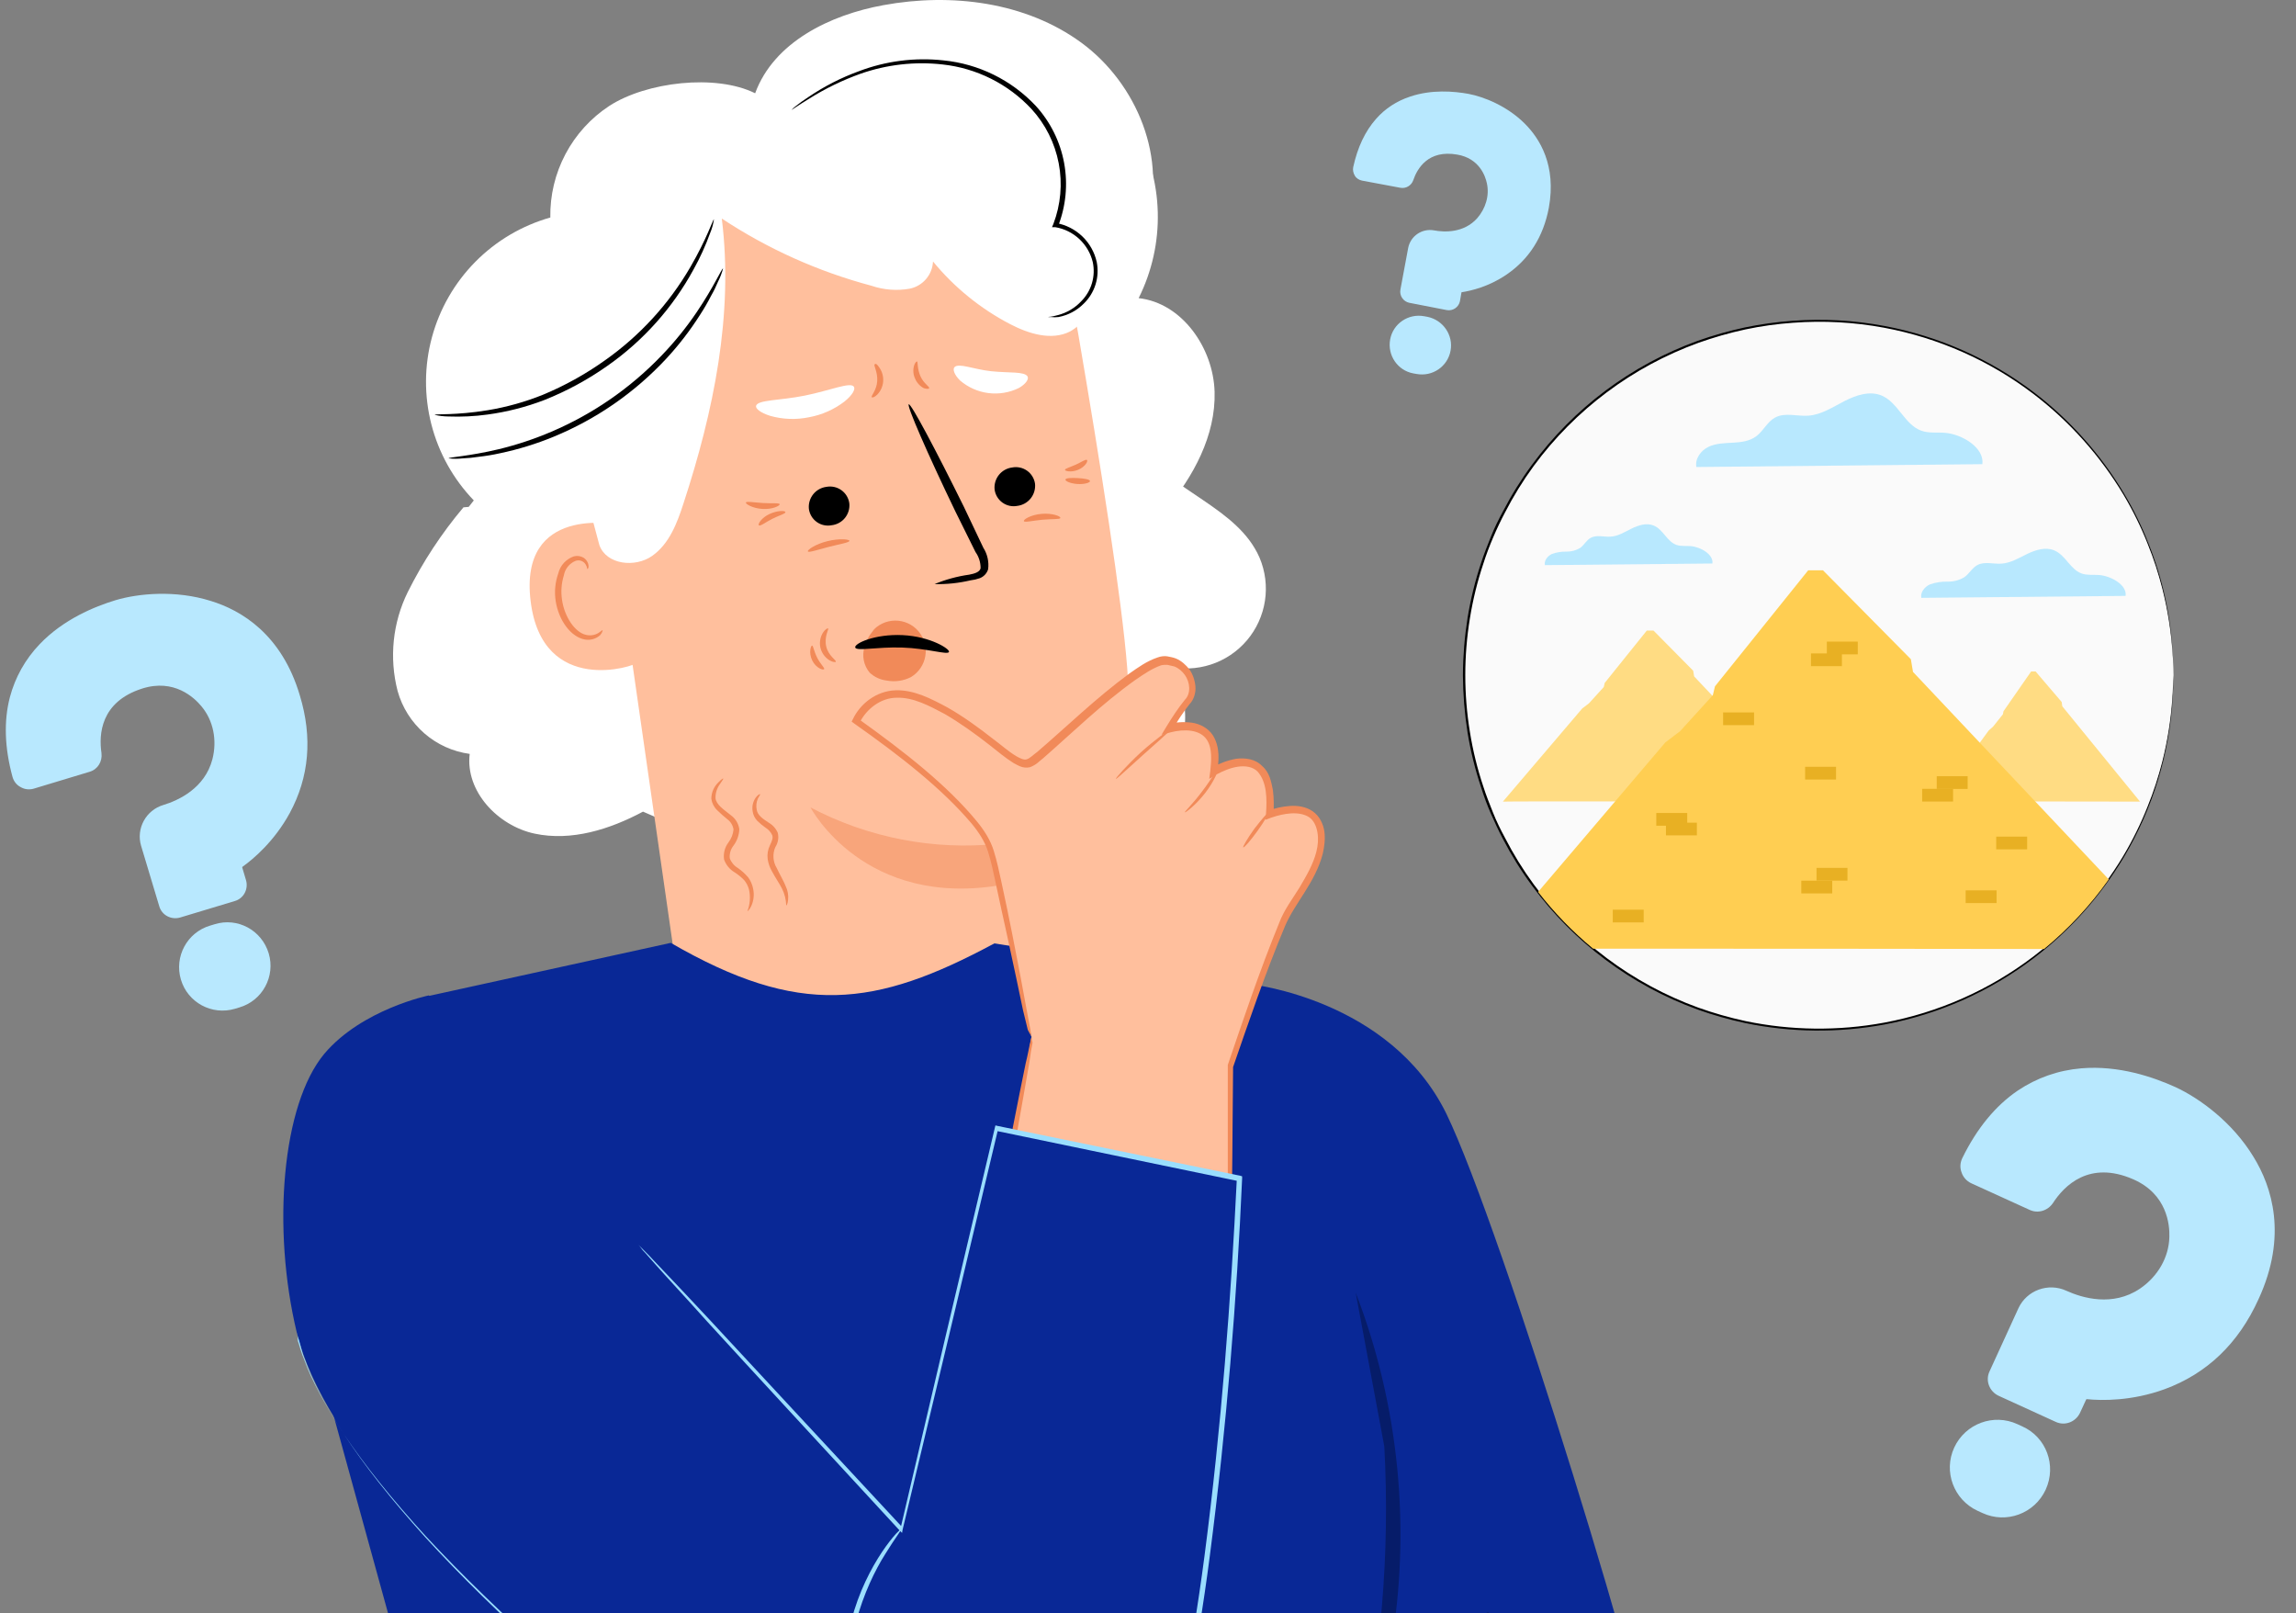
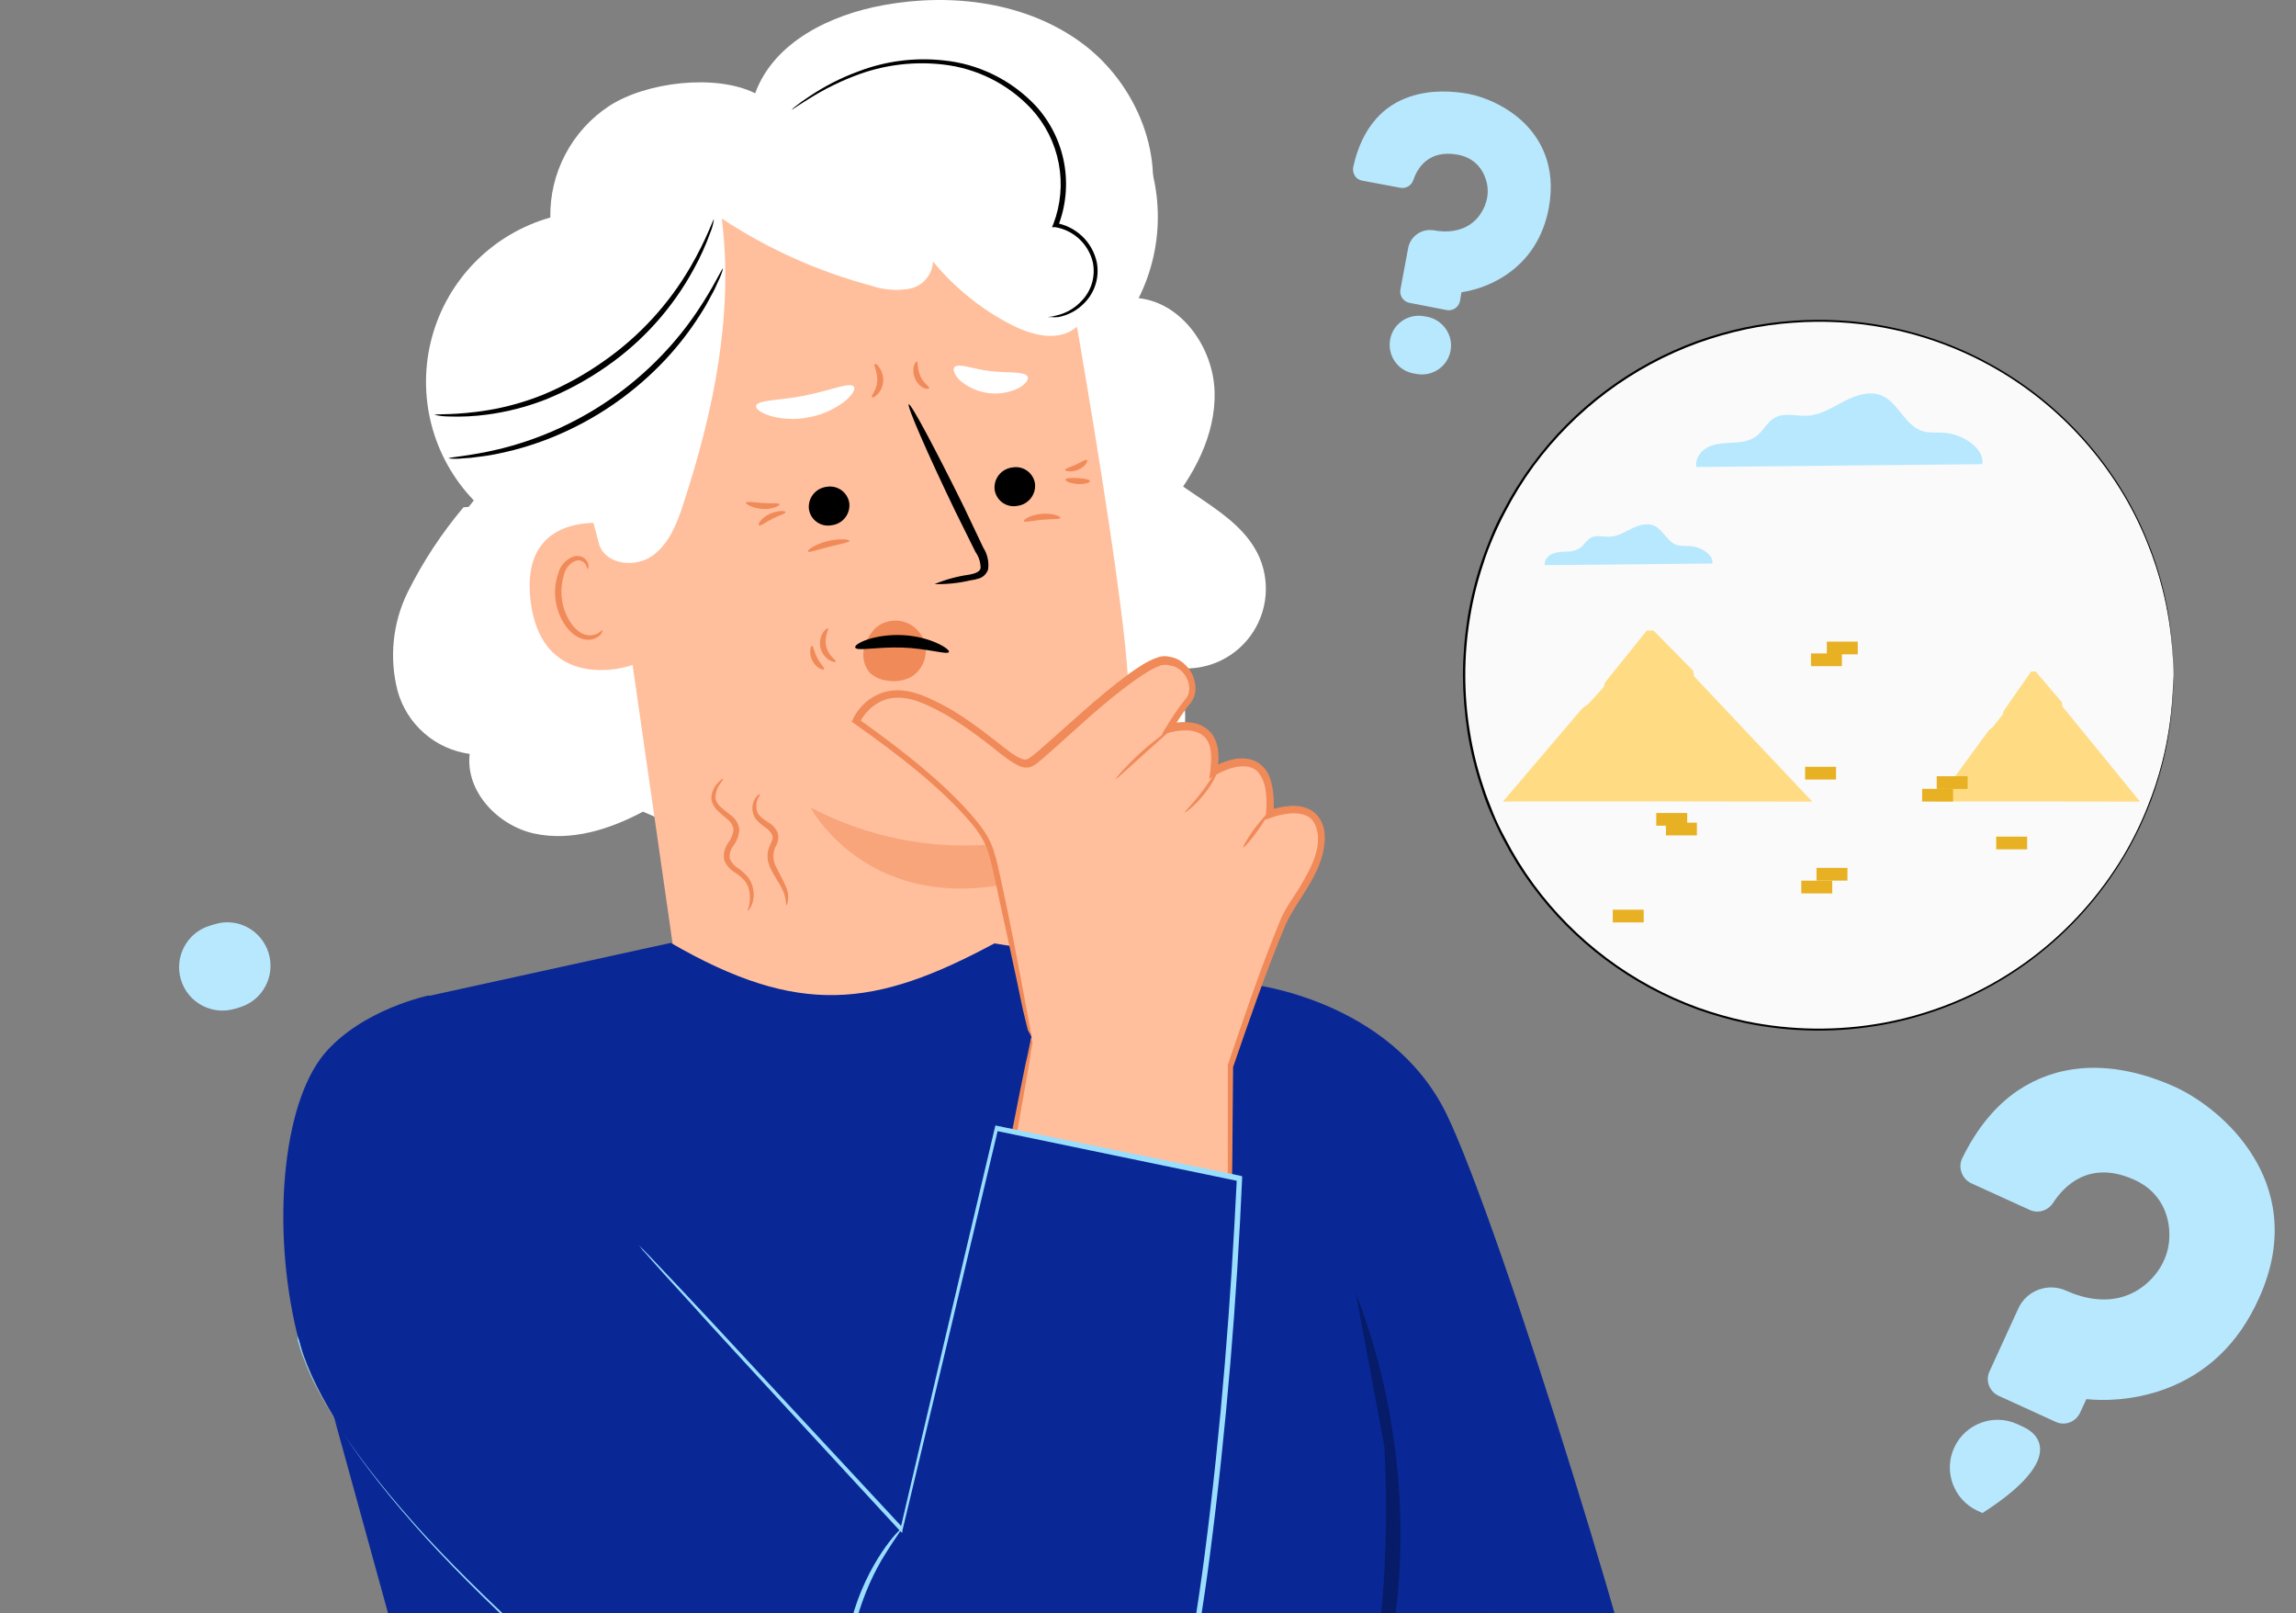
<svg xmlns="http://www.w3.org/2000/svg" width="390" height="274" viewBox="0 0 390 274" fill="none">
  <rect x="0" y="0" width="390" height="274" fill="#808080" stroke="none" />
  <g clip-path="url(#clip0_37_388)">
    <path d="M258.999 20.996C256.02 18.017 252.078 16.439 249.443 15.942C246.92 15.486 243.18 15.173 239.513 16.407C237.239 17.157 235.245 18.464 233.731 20.198C231.883 22.293 230.592 25.021 229.858 28.381C229.755 28.876 229.87 29.399 230.137 29.851C230.405 30.303 230.866 30.571 231.361 30.674L237.892 31.895C238.823 32.055 239.726 31.519 240.051 30.623C240.728 28.611 242.605 25.385 247.538 26.257C251.262 26.894 252.31 29.885 252.565 31.143C253.019 33.183 252.367 35.407 250.899 37.082C248.618 39.603 245.325 39.452 243.569 39.121C241.542 38.768 239.6 40.069 239.195 42.103L237.876 49.181C237.676 50.225 238.383 51.216 239.373 51.422L245.745 52.661C246.788 52.861 247.779 52.155 247.985 51.165L248.242 49.685C248.235 49.632 248.288 49.626 248.288 49.626C249.818 49.393 252.852 48.716 255.883 46.643C259.713 44.048 262.163 40.218 263.087 35.279C264.393 28.094 261.552 23.542 258.999 20.996Z" fill="#B8E8FE" />
    <path d="M242.443 53.8L241.895 53.703C239.207 53.212 236.621 54.965 236.131 57.652C235.641 60.34 237.393 62.926 240.08 63.416L240.628 63.513C243.316 64.004 245.902 62.252 246.393 59.564C246.889 56.929 245.137 54.343 242.443 53.8Z" fill="#B8E8FE" />
    <path d="M382.777 196.464C379.204 190.569 373.589 186.503 369.53 184.626C365.76 182.919 359.898 180.894 353.519 181.435C349.563 181.777 345.968 183.056 342.744 185.21C338.953 187.782 335.784 191.644 333.317 196.684C332.949 197.446 332.88 198.317 333.198 199.121C333.455 199.916 334.048 200.573 334.81 200.941L344.761 205.477C346.172 206.132 347.823 205.628 348.715 204.316C350.608 201.392 354.865 197.003 362.362 200.284C368.088 202.793 368.561 207.964 368.488 210.094C368.404 213.544 366.526 216.785 363.505 218.844C358.873 221.98 353.693 220.436 350.984 219.205C347.924 217.795 344.258 219.127 342.848 222.186L337.944 232.899C337.199 234.486 337.931 236.298 339.456 237.033L349.17 241.47C350.757 242.216 352.568 241.484 353.304 239.959L354.337 237.723C354.346 237.662 354.417 237.609 354.478 237.619C357.02 237.88 362.108 237.961 367.708 235.917C374.845 233.288 380.218 228.186 383.631 220.646C388.606 209.881 385.909 201.537 382.777 196.464Z" fill="#B8E8FE" />
-     <path d="M343.511 242.247L342.687 241.869C338.628 239.993 333.823 241.78 331.946 245.839C330.069 249.898 331.857 254.703 335.916 256.58L336.74 256.957C340.799 258.834 345.604 257.047 347.481 252.988C349.367 248.867 347.58 244.062 343.511 242.247Z" fill="#B8E8FE" />
+     <path d="M343.511 242.247L342.687 241.869C338.628 239.993 333.823 241.78 331.946 245.839C330.069 249.898 331.857 254.703 335.916 256.58L336.74 256.957C349.367 248.867 347.58 244.062 343.511 242.247Z" fill="#B8E8FE" />
    <g clip-path="url(#clip1_37_388)">
      <path d="M351.547 157.236C375.08 133.724 375.08 95.604 351.547 72.092C328.014 48.58 289.86 48.58 266.328 72.092C242.795 95.604 242.795 133.724 266.328 157.236C289.86 180.748 328.014 180.748 351.547 157.236Z" fill="#FAFAFA" />
      <path d="M369.191 114.667C369.191 114.667 369.191 114.333 369.149 113.688C369.107 113.042 369.149 112.084 369.024 110.827C368.78 107.167 368.203 103.537 367.3 99.981C366.649 97.411 365.825 94.887 364.833 92.427C363.675 89.495 362.28 86.662 360.664 83.956C356.697 77.348 351.508 71.554 345.375 66.882C337.928 61.22 329.257 57.377 320.058 55.662C314.951 54.708 309.741 54.424 304.56 54.815C301.853 55.004 299.161 55.38 296.506 55.94C293.781 56.529 291.098 57.294 288.472 58.231C277.287 62.292 267.556 69.571 260.507 79.151C258.682 81.647 257.056 84.282 255.643 87.032C254.906 88.421 254.253 89.809 253.627 91.274C253.002 92.74 252.446 94.198 251.966 95.711C250.953 98.738 250.188 101.843 249.68 104.995C248.633 111.393 248.633 117.919 249.68 124.318C250.185 127.472 250.95 130.58 251.966 133.608C252.446 135.122 253.044 136.587 253.62 138.045C254.197 139.503 254.899 140.92 255.643 142.294C257.053 145.046 258.68 147.681 260.507 150.175C267.543 159.761 277.265 167.049 288.444 171.116C291.07 172.053 293.753 172.818 296.478 173.408C304.239 175.024 312.241 175.116 320.037 173.678C329.235 171.967 337.905 168.13 345.354 162.472C351.485 157.798 356.673 152.004 360.643 145.398C362.257 142.69 363.652 139.858 364.812 136.927C365.804 134.467 366.63 131.943 367.286 129.373C368.186 125.812 368.761 122.178 369.003 118.513C369.114 117.263 369.086 116.298 369.128 115.653C369.17 115.007 369.17 114.681 369.17 114.681C369.17 114.681 369.17 115.007 369.17 115.653C369.17 116.298 369.17 117.263 369.079 118.52C368.508 128.044 365.67 137.294 360.803 145.502C356.843 152.145 351.654 157.975 345.514 162.68C338.041 168.38 329.338 172.253 320.099 173.991C312.266 175.445 304.223 175.36 296.422 173.741C293.681 173.154 290.981 172.386 288.34 171.443C277.092 167.358 267.308 160.034 260.222 150.397C258.368 147.886 256.716 145.233 255.281 142.461C254.538 141.072 253.891 139.628 253.252 138.191C252.613 136.754 252.064 135.247 251.584 133.726C250.562 130.679 249.79 127.553 249.277 124.38C248.774 121.164 248.512 117.915 248.492 114.66C248.51 111.404 248.775 108.155 249.284 104.939C249.797 101.767 250.566 98.641 251.584 95.593C252.071 94.073 252.668 92.608 253.252 91.136C253.836 89.664 254.538 88.247 255.288 86.865C256.719 84.099 258.367 81.45 260.216 78.943C267.301 69.309 277.082 61.986 288.326 57.898C290.966 56.961 293.663 56.195 296.402 55.606C299.074 55.05 301.781 54.674 304.505 54.481C309.712 54.096 314.947 54.39 320.078 55.356C329.321 57.087 338.029 60.956 345.507 66.653C351.649 71.354 356.838 77.181 360.796 83.824C362.416 86.543 363.811 89.39 364.965 92.337C367.319 98.233 368.703 104.469 369.066 110.806C369.17 112.063 369.135 113.028 369.156 113.674C369.177 114.319 369.191 114.667 369.191 114.667Z" fill="black" />
      <path d="M255.281 136.138C255.524 136.055 307.833 136.138 307.833 136.138L287.77 114.877L287.603 113.905L280.862 107.087H279.729L272.578 115.981L272.419 116.676L269.896 119.453L268.763 120.314L255.281 136.138Z" fill="#FFDC83" />
      <path d="M328.946 136.138C329.106 136.076 363.506 136.138 363.506 136.138L350.302 119.953L350.197 119.217L345.764 114.031H345.013L340.315 120.794L340.211 121.314L338.55 123.397L337.807 124.057L328.946 136.138Z" fill="#FFDC83" />
-       <path d="M358.197 149.349L324.943 114.112L324.582 111.952L309.654 96.857H307.139L291.308 116.556L290.946 118.062L285.387 124.173L282.878 126.082L261.258 151.481C264.008 155.029 267.143 158.261 270.605 161.118C291.092 161.118 324.95 161.118 347.216 161.167C351.385 157.731 355.077 153.757 358.197 149.349Z" fill="#FFCE52" />
      <path d="M334.227 131.824H328.974V133.984H334.227V131.824Z" fill="#E8B023" />
      <path d="M331.752 133.966H326.498V136.125H331.752V133.966Z" fill="#E8B023" />
-       <path d="M297.944 120.991H292.69V123.151H297.944V120.991Z" fill="#E8B023" />
      <path d="M311.871 130.227H306.617V132.387H311.871V130.227Z" fill="#E8B023" />
      <path d="M344.332 142.085H339.078V144.245H344.332V142.085Z" fill="#E8B023" />
-       <path d="M339.142 151.21H333.888V153.369H339.142V151.21Z" fill="#E8B023" />
      <path d="M313.81 147.391H308.556V149.551H313.81V147.391Z" fill="#E8B023" />
      <path d="M311.224 149.567H305.97V151.726H311.224V149.567Z" fill="#E8B023" />
      <path d="M279.2 154.494H273.947V156.653H279.2V154.494Z" fill="#E8B023" />
      <path d="M286.591 138.072H281.337V140.231H286.591V138.072Z" fill="#E8B023" />
      <path d="M288.233 139.714H282.979V141.873H288.233V139.714Z" fill="#E8B023" />
      <path d="M315.561 108.967H310.308V111.126H315.561V108.967Z" fill="#E8B023" />
      <path d="M312.866 110.974H307.612V113.134H312.866V110.974Z" fill="#E8B023" />
      <path d="M336.726 78.831C337.095 76.041 333.287 73.748 330.423 73.509C329.057 73.394 327.638 73.611 326.344 73.142C323.542 72.135 322.421 68.395 319.672 67.2C317.631 66.313 315.273 67.103 313.294 68.119C311.315 69.135 309.353 70.449 307.138 70.596C305.212 70.725 303.135 69.985 301.436 70.959C300.177 71.68 299.519 73.174 298.362 74.056C297.206 74.939 295.756 75.104 294.359 75.182C292.963 75.26 291.499 75.279 290.218 75.881C288.937 76.483 287.879 77.884 288.146 79.313L336.726 78.831Z" fill="#B8E8FE" />
-       <path d="M361.056 101.2C361.322 99.345 358.598 97.815 356.556 97.655C355.58 97.58 354.57 97.724 353.644 97.414C351.647 96.74 350.87 94.248 348.895 93.457C347.436 92.863 345.755 93.393 344.341 94.077C342.926 94.762 341.528 95.628 339.947 95.724C338.571 95.81 337.079 95.318 335.875 95.965C334.976 96.446 334.51 97.441 333.656 98.029C332.796 98.544 331.799 98.804 330.788 98.778C329.781 98.755 328.778 98.913 327.831 99.243C326.921 99.65 326.167 100.58 326.355 101.532L361.056 101.2Z" fill="#B8E8FE" />
      <path d="M290.869 95.701C291.087 94.155 288.852 92.88 287.177 92.747C286.375 92.684 285.547 92.805 284.786 92.546C283.147 91.985 282.51 89.908 280.889 89.249C279.692 88.754 278.312 89.195 277.151 89.765C275.99 90.336 274.843 91.08 273.545 91.138C272.416 91.209 271.192 90.799 270.204 91.338C269.466 91.74 269.084 92.573 268.405 93.059C267.7 93.487 266.881 93.704 266.051 93.683C265.226 93.664 264.405 93.795 263.629 94.07C262.878 94.409 262.263 95.184 262.414 95.978L290.869 95.701Z" fill="#B8E8FE" />
    </g>
    <g clip-path="url(#clip2_37_388)">
      <path d="M78.72 86.163C75.007 90.567 71.832 95.398 69.262 100.553C66.694 105.768 66.083 111.732 67.541 117.36C68.316 120.141 69.888 122.634 72.064 124.531C74.239 126.429 76.923 127.647 79.784 128.036C79.01 134.38 84.561 140.24 90.808 141.575C97.055 142.909 103.573 140.859 109.22 137.842C117.072 141.265 125.176 144.766 133.744 145.037C142.312 145.307 151.576 141.652 155.425 134.012C162.272 136.662 169.234 139.35 176.564 139.815C183.895 140.279 191.728 138.48 196.795 133.161C201.862 127.843 203.1 118.695 198.284 113.144C200.722 113.736 203.276 113.64 205.663 112.865C208.049 112.091 210.173 110.668 211.798 108.756C213.423 106.845 214.484 104.519 214.864 102.039C215.244 99.559 214.928 97.023 213.95 94.712C210.237 86.183 199.058 83.572 193.7 75.971" fill="white" />
      <path d="M193.41 50.634C195.676 46.108 196.792 41.094 196.66 36.034C196.529 30.975 195.154 26.025 192.656 21.623L177.416 110.9C180.522 111.193 183.652 110.731 186.541 109.552C189.429 108.373 191.99 106.513 194.004 104.13C196.018 101.748 197.426 98.913 198.107 95.869C198.788 92.825 198.723 89.66 197.917 86.647C202.713 80.96 206.523 73.959 206.311 66.532C206.098 59.105 200.799 51.447 193.41 50.634Z" fill="white" />
      <path d="M194.59 38.198C198.458 27.136 193.139 14.177 183.682 7.253C174.224 0.329 161.614 -1.237 150.087 0.871C140.997 2.515 131.442 7.157 128.271 15.841C121.579 12.514 109.8 13.906 103.495 17.987C100.361 20.044 97.798 22.861 96.047 26.175C94.295 29.489 93.411 33.193 93.477 36.941C88.653 38.306 84.266 40.896 80.742 44.461C77.218 48.026 74.678 52.442 73.369 57.281C72.06 62.119 72.027 67.214 73.273 72.069C74.519 76.924 77.002 81.374 80.48 84.984C72.337 94.654 75.954 113.221 84 122.969C92.045 132.716 102.973 134.573 115.428 136.507C132.487 139.389 150.822 137.59 165.598 128.616C176.206 122.167 184.417 112.428 188.98 100.882C193.543 89.336 194.209 76.616 190.876 64.656C189.871 61.02 188.478 57.346 188.71 53.574C189.039 48.101 192.752 43.42 194.59 38.198Z" fill="white" />
      <path d="M146.432 187.896C139.044 188.798 131.596 186.776 125.677 182.263C119.758 177.75 115.838 171.103 114.752 163.739L101.484 71.368C97.113 46.67 107.867 23.538 132.681 19.863L134.982 19.651C146.208 18.649 157.399 21.912 166.327 28.79C175.255 35.668 181.265 45.656 183.16 56.766C186.835 78.195 190.587 101.926 191.477 113.53C193.314 137.532 169.66 143.393 169.66 143.393C169.66 143.393 170.318 148.924 171.246 155.925C171.745 159.663 171.496 163.463 170.516 167.105C169.535 170.746 167.842 174.157 165.534 177.14C163.226 180.122 160.35 182.617 157.071 184.48C153.792 186.343 150.176 187.537 146.432 187.992V187.896Z" fill="#FFBF9D" />
      <path d="M169.66 143.296C158.622 144.443 147.491 142.296 137.671 137.126C137.671 137.126 146.78 154.533 170.55 150.22L169.66 143.296Z" fill="#F8A57B" />
      <path d="M148.112 107.26C148.593 106.681 149.194 106.214 149.874 105.892C150.554 105.57 151.295 105.401 152.048 105.395C152.8 105.39 153.544 105.549 154.228 105.861C154.913 106.174 155.521 106.632 156.01 107.203C156.498 107.775 156.856 108.447 157.059 109.171C157.261 109.896 157.302 110.656 157.18 111.398C157.058 112.14 156.775 112.847 156.351 113.468C155.927 114.09 155.373 114.611 154.727 114.996C153.455 115.64 152.007 115.844 150.607 115.576C149.529 115.449 148.52 114.982 147.725 114.242C147.228 113.647 146.887 112.938 146.731 112.178C146.576 111.419 146.612 110.632 146.836 109.89C147.173 108.651 147.842 107.528 148.77 106.641" fill="#F18A59" />
      <path d="M175.811 82.16C175.898 83.052 175.634 83.944 175.074 84.645C174.514 85.346 173.703 85.8 172.813 85.912C172.376 85.998 171.926 85.993 171.491 85.899C171.056 85.805 170.645 85.622 170.282 85.363C169.92 85.104 169.615 84.774 169.385 84.393C169.155 84.012 169.005 83.587 168.945 83.146C168.852 82.255 169.112 81.364 169.668 80.662C170.225 79.961 171.035 79.506 171.923 79.394C172.361 79.308 172.812 79.313 173.249 79.407C173.685 79.501 174.098 79.683 174.461 79.942C174.825 80.2 175.132 80.531 175.364 80.912C175.596 81.293 175.748 81.718 175.811 82.16Z" fill="black" />
      <path d="M144.265 85.467C144.358 86.359 144.095 87.251 143.534 87.95C142.972 88.649 142.158 89.098 141.268 89.2C140.831 89.286 140.381 89.281 139.946 89.187C139.51 89.093 139.099 88.911 138.737 88.652C138.375 88.393 138.069 88.062 137.839 87.681C137.609 87.3 137.46 86.876 137.399 86.434C137.306 85.544 137.566 84.652 138.123 83.951C138.68 83.249 139.489 82.794 140.378 82.682C140.817 82.6 141.269 82.607 141.705 82.703C142.141 82.8 142.554 82.984 142.917 83.244C143.28 83.504 143.587 83.835 143.819 84.218C144.051 84.6 144.203 85.025 144.265 85.467Z" fill="black" />
      <path d="M158.733 99.199C160.623 98.417 162.605 97.877 164.631 97.594C165.56 97.42 166.43 97.149 166.566 96.492C166.57 95.507 166.266 94.547 165.695 93.745L162.272 86.84C157.514 76.977 153.975 68.834 154.362 68.66C154.748 68.486 158.945 76.397 163.722 86.067C164.883 88.504 165.985 90.805 167.03 93.029C167.723 94.114 168.011 95.409 167.842 96.685C167.735 97.026 167.553 97.339 167.308 97.6C167.064 97.862 166.764 98.064 166.43 98.194C165.917 98.374 165.385 98.498 164.844 98.561C162.842 99.032 160.789 99.246 158.733 99.199Z" fill="black" />
      <path d="M128.426 68.922C128.716 67.877 132.429 68.051 136.723 67.181C141.016 66.311 144.459 64.821 145.039 65.672C145.329 66.098 144.807 67.084 143.473 68.167C141.704 69.531 139.635 70.453 137.438 70.856C135.247 71.313 132.978 71.234 130.824 70.624C129.18 70.101 128.31 69.405 128.426 68.922Z" fill="white" />
      <path d="M162.117 62.365C162.852 61.591 165.308 62.713 168.345 63.042C171.381 63.37 174.031 63.042 174.553 63.951C174.766 64.395 174.282 65.189 173.083 65.885C171.472 66.679 169.663 66.981 167.882 66.754C166.1 66.527 164.425 65.781 163.065 64.608C162.078 63.622 161.808 62.732 162.117 62.365Z" fill="white" />
      <path d="M105.042 89.141C104.617 89.006 88.138 85.737 90.131 102.08C92.123 118.423 108.098 113.066 108.079 112.582C108.059 112.099 105.042 89.141 105.042 89.141Z" fill="#FFBF9D" />
      <path d="M102.335 106.994C102.335 106.994 102.064 107.226 101.619 107.516C101.301 107.702 100.949 107.823 100.584 107.873C100.219 107.923 99.848 107.9 99.492 107.806C97.693 107.381 95.894 104.828 95.469 101.888C95.253 100.49 95.359 99.061 95.778 97.71C95.873 97.175 96.099 96.672 96.437 96.247C96.775 95.822 97.213 95.487 97.713 95.273C98.027 95.146 98.377 95.134 98.699 95.24C99.021 95.347 99.296 95.564 99.472 95.854C99.763 96.279 99.685 96.608 99.782 96.627C99.879 96.647 100.091 96.318 99.879 95.66C99.735 95.272 99.471 94.939 99.124 94.713C98.633 94.427 98.051 94.344 97.5 94.48C96.845 94.698 96.257 95.078 95.79 95.585C95.323 96.093 94.993 96.711 94.831 97.382C94.3 98.881 94.147 100.489 94.386 102.062C94.889 105.331 96.958 108.212 99.395 108.618C99.85 108.692 100.316 108.662 100.757 108.532C101.199 108.401 101.606 108.173 101.948 107.864C102.354 107.4 102.393 107.013 102.335 106.994Z" fill="#F18A59" />
      <path d="M161.189 110.726C160.957 111.268 157.553 110.108 153.24 109.972C148.927 109.837 145.503 110.63 145.271 109.972C145.039 109.315 148.559 107.632 153.336 107.864C158.113 108.096 161.459 110.282 161.189 110.726Z" fill="black" />
      <path d="M141.965 112.37C141.965 112.486 141.481 112.486 140.901 112.138C140.514 111.9 140.178 111.587 139.913 111.219C139.647 110.85 139.457 110.433 139.354 109.991C139.255 109.55 139.245 109.093 139.325 108.648C139.405 108.203 139.572 107.779 139.818 107.399C140.185 106.838 140.591 106.645 140.688 106.742C140.785 106.838 139.972 108.173 140.34 109.778C140.707 111.383 142.081 112.118 141.965 112.37Z" fill="#F18A59" />
      <path d="M132.448 85.641C132.448 85.893 131.249 86.531 129.528 86.434C127.807 86.338 126.588 85.564 126.704 85.332C126.82 85.1 128.058 85.332 129.586 85.428C131.114 85.525 132.352 85.371 132.448 85.641Z" fill="#F18A59" />
      <path d="M133.415 86.976C133.415 87.266 132.352 87.517 131.172 88.117C129.992 88.717 129.141 89.413 128.909 89.219C128.677 89.026 129.334 87.924 130.727 87.285C132.119 86.647 133.435 86.705 133.415 86.976Z" fill="#F18A59" />
      <path d="M184.63 78.118C184.862 78.292 184.34 79.278 183.141 79.781C181.941 80.284 180.858 79.994 180.897 79.781C180.936 79.569 181.787 79.336 182.734 78.911C183.682 78.485 184.417 77.944 184.63 78.118Z" fill="#F18A59" />
      <path d="M185.152 81.696C185.152 81.967 184.224 82.276 183.024 82.199C181.825 82.121 180.936 81.715 180.974 81.445C181.013 81.174 181.98 81.135 183.082 81.193C184.185 81.251 185.133 81.425 185.152 81.696Z" fill="#F18A59" />
      <path d="M139.992 113.627C139.895 113.878 138.619 113.511 137.961 112.157C137.303 110.803 137.768 109.546 137.961 109.643C138.154 109.739 138.29 110.687 138.812 111.712C139.334 112.737 140.108 113.453 139.992 113.627Z" fill="#F18A59" />
      <path d="M126.956 154.746C127.405 153.574 127.499 152.296 127.226 151.071C127.074 150.49 126.797 149.949 126.414 149.485C125.917 148.968 125.358 148.513 124.751 148.131C123.93 147.636 123.308 146.87 122.991 145.965C122.917 145.46 122.944 144.945 123.07 144.451C123.196 143.956 123.419 143.492 123.726 143.083C124.218 142.445 124.52 141.681 124.596 140.879C124.545 140.529 124.425 140.193 124.242 139.891C124.059 139.589 123.818 139.326 123.532 139.119C122.932 138.64 122.357 138.13 121.811 137.591C121.275 137.074 120.928 136.393 120.825 135.657C120.827 135.14 120.932 134.629 121.135 134.154C121.337 133.679 121.633 133.25 122.004 132.891C122.488 132.388 122.797 132.175 122.855 132.214C122.913 132.253 122.681 132.581 122.314 133.123C121.783 133.829 121.51 134.696 121.54 135.579C121.676 136.643 122.836 137.417 124.132 138.442C124.525 138.721 124.857 139.078 125.106 139.49C125.356 139.903 125.518 140.362 125.583 140.84C125.54 141.84 125.196 142.804 124.596 143.606C124.114 144.212 123.885 144.981 123.958 145.752C124.203 146.442 124.682 147.023 125.312 147.396C125.961 147.851 126.552 148.384 127.072 148.982C127.496 149.556 127.786 150.217 127.923 150.916C128.141 151.91 128.033 152.948 127.613 153.876C127.304 154.514 126.994 154.765 126.956 154.746Z" fill="#F18A59" />
      <path d="M133.551 153.778C133.519 152.769 133.269 151.779 132.816 150.877C132.39 150.046 131.733 149.117 131.114 147.957C130.752 147.323 130.509 146.628 130.398 145.907C130.292 145.099 130.427 144.279 130.785 143.547C131.114 142.851 131.346 142.329 131.172 141.845C130.937 141.326 130.553 140.889 130.069 140.588C129.551 140.232 129.066 139.831 128.619 139.389C128.202 138.946 127.932 138.386 127.845 137.784C127.773 137.37 127.786 136.946 127.882 136.537C127.979 136.128 128.157 135.743 128.406 135.405C128.773 134.941 129.083 134.825 129.122 134.883C129.16 134.941 128.967 135.153 128.735 135.618C128.47 136.226 128.402 136.903 128.541 137.552C128.696 138.441 129.508 139.021 130.611 139.737C131.287 140.132 131.816 140.736 132.119 141.458C132.214 141.869 132.225 142.295 132.152 142.71C132.079 143.126 131.923 143.522 131.694 143.876C131.447 144.446 131.341 145.067 131.385 145.686C131.429 146.305 131.621 146.905 131.945 147.435C132.468 148.556 133.086 149.562 133.454 150.491C133.813 151.222 133.954 152.041 133.86 152.85C133.802 153.527 133.589 153.798 133.551 153.778Z" fill="#F18A59" />
      <path d="M148.076 67.452C147.922 67.219 148.908 66.291 149.005 64.725C149.101 63.158 148.366 62.094 148.56 61.882C148.753 61.669 149.024 61.882 149.391 62.462C149.864 63.15 150.083 63.981 150.013 64.813C149.942 65.645 149.586 66.427 149.005 67.026C148.56 67.471 148.154 67.568 148.076 67.452Z" fill="#F18A59" />
      <path d="M157.824 65.924C157.824 66.059 157.417 66.079 156.915 65.924C156.256 65.573 155.737 65.006 155.445 64.319C155.122 63.636 155.054 62.861 155.251 62.133C155.406 61.592 155.677 61.34 155.793 61.398C155.909 61.456 155.793 62.655 156.354 63.913C156.915 65.17 157.92 65.653 157.824 65.924Z" fill="#F18A59" />
      <path d="M144.285 91.85C144.285 92.14 142.68 92.391 140.785 92.875C138.889 93.358 137.361 93.9 137.226 93.648C137.091 93.397 138.503 92.411 140.533 91.908C142.564 91.405 144.285 91.579 144.285 91.85Z" fill="#F18A59" />
      <path d="M180.105 87.962C180.105 88.233 178.654 88.117 177.01 88.271C175.366 88.426 174.032 88.774 173.916 88.504C173.799 88.233 175.095 87.42 176.933 87.266C178.77 87.111 180.221 87.691 180.105 87.962Z" fill="#F18A59" />
      <path d="M185.171 43.614C182.676 35.49 175.907 29.147 168.151 25.685C160.396 22.223 149.352 17.562 140.862 17.832C131.722 18.357 122.8 20.83 114.694 25.085C105.507 30.172 99.318 41.351 96.165 51.369C93.013 61.388 97.384 72.335 99.163 82.682L101.813 92.584C103.012 95.911 107.886 96.452 110.787 94.402C113.688 92.352 115.023 88.832 116.106 85.467C121.212 69.878 124.635 53.4 122.604 37.115C130.403 42.268 138.985 46.121 148.018 48.526C150.107 49.239 152.342 49.412 154.516 49.029C155.598 48.81 156.575 48.237 157.293 47.399C158.012 46.562 158.43 45.509 158.481 44.407C162.094 48.809 166.561 52.434 171.613 55.063C174.747 56.688 178.595 57.887 181.748 56.301C182.793 55.716 183.694 54.906 184.387 53.929C185.079 52.952 185.545 51.833 185.752 50.654C186.146 48.295 185.947 45.876 185.171 43.614Z" fill="white" />
      <path d="M73.846 70.459C73.846 70.246 77.347 70.575 82.859 69.666C86.073 69.135 89.219 68.253 92.24 67.035C95.933 65.498 99.443 63.552 102.703 61.233C108.648 57.055 113.616 51.637 117.266 45.354C120.071 40.539 121.134 37.173 121.27 37.251C121.155 38.062 120.933 38.856 120.612 39.61C119.845 41.733 118.907 43.789 117.808 45.761C114.266 52.272 109.26 57.873 103.186 62.123C99.862 64.47 96.272 66.418 92.491 67.925C89.374 69.123 86.129 69.954 82.82 70.401C80.61 70.706 78.377 70.816 76.148 70.729C75.373 70.721 74.602 70.63 73.846 70.459Z" fill="black" />
      <path d="M76.206 77.847C76.206 77.634 79.552 77.518 84.754 76.28C87.796 75.541 90.772 74.551 93.651 73.321C100.726 70.304 107.115 65.883 112.431 60.324C114.6 58.065 116.573 55.626 118.33 53.033C121.328 48.604 122.623 45.509 122.817 45.606C122.618 46.362 122.339 47.094 121.985 47.791C121.635 48.643 121.228 49.47 120.767 50.267C120.211 51.356 119.598 52.415 118.929 53.439C117.229 56.119 115.287 58.637 113.127 60.963C107.788 66.688 101.277 71.194 94.038 74.172C91.094 75.385 88.044 76.324 84.928 76.977C83.741 77.241 82.54 77.441 81.331 77.576C80.421 77.719 79.504 77.809 78.585 77.847C77.794 77.936 76.996 77.936 76.206 77.847Z" fill="black" />
      <path d="M178.015 53.826C178.015 53.826 178.615 53.826 179.679 53.516C181.214 53.126 182.605 52.3 183.682 51.137C184.529 50.279 185.15 49.223 185.487 48.065C185.825 46.907 185.869 45.683 185.616 44.503C185.253 43.005 184.458 41.646 183.331 40.594C182.203 39.542 180.792 38.844 179.272 38.585H178.692L178.924 38.044C180.179 34.759 180.494 31.19 179.835 27.737C179.176 24.283 177.568 21.081 175.191 18.49C171.228 14.251 165.875 11.574 160.106 10.947C155.391 10.418 150.618 10.96 146.142 12.533C143.103 13.62 140.191 15.034 137.458 16.75C135.524 17.929 134.479 18.683 134.441 18.683C134.641 18.451 134.868 18.243 135.117 18.065C135.806 17.512 136.522 16.995 137.264 16.517C139.95 14.686 142.854 13.198 145.91 12.088C150.469 10.357 155.373 9.727 160.222 10.251C166.228 10.838 171.815 13.588 175.946 17.987C178.427 20.711 180.094 24.076 180.757 27.701C181.42 31.325 181.053 35.062 179.698 38.488L179.35 37.87C181.034 38.163 182.594 38.95 183.83 40.131C185.066 41.312 185.924 42.834 186.293 44.503C186.544 45.771 186.474 47.081 186.089 48.314C185.704 49.547 185.016 50.664 184.088 51.563C182.917 52.745 181.412 53.542 179.775 53.845C179.351 53.894 178.923 53.894 178.499 53.845C178.338 53.867 178.174 53.86 178.015 53.826Z" fill="black" />
      <path d="M51.576 221.946L89.244 358.649L75.997 397.848C125.74 419.746 197.651 426.775 254.423 399.29C254.423 399.29 235.139 342.789 234.508 331.795C233.877 320.801 238.563 256.549 233.336 235.012C228.11 213.475 213.061 167.246 213.061 167.246L168.905 160.217C148.629 171.121 135.743 172.743 113.935 160.127L72.843 169.139L51.576 221.946Z" fill="#092896" />
      <path d="M212.43 167.157C212.43 167.157 236.13 169.68 245.682 189.144C255.054 208.429 281.277 293.587 282.719 307.825C284.161 322.063 272.626 341.257 262.533 343.87L231.984 313.412L206.662 315.665L173.32 160.038L212.43 167.157Z" fill="#092896" />
      <path opacity="0.3" d="M230.272 219.513C237.661 238.617 239.734 259.794 236.219 279.98C241.807 277.907 247.304 275.834 252.891 273.762C248.385 280.07 242.347 285.296 235.589 288.991C240.094 287.729 244.69 286.378 249.376 286.648C254.062 286.918 258.838 289.171 261.001 293.407C255.504 292.415 250.007 291.424 244.51 292.055C239.013 292.686 233.426 295.209 230.452 299.895C234.597 282.142 236.129 263.759 235.138 245.646" fill="black" />
      <path d="M175.212 176.078C174.401 173.464 170.076 149.764 168.364 144.267C165.841 136.517 145.655 122.55 145.655 122.55C145.655 122.55 148.809 115.251 157.46 119.035C167.643 123.541 172.689 131.111 175.303 129.579C177.916 128.047 193.866 111.736 198.282 112.277C202.607 112.817 203.598 117.233 202.067 119.035C200.535 120.838 198.822 123.811 198.822 123.811C198.822 123.811 208.104 121.018 206.302 131.201C206.302 131.201 216.845 124.622 215.854 138.5C215.854 138.5 222.793 135.706 224.325 140.573C225.857 145.439 221.261 151.116 219.008 154.991C216.665 158.866 209.186 181.214 209.186 181.214L209.095 200.949L172.239 193.38L175.212 176.078Z" fill="#FFBF9D" />
      <path d="M175.213 176.077C175.213 176.077 175.122 176.438 174.942 177.249C174.762 178.06 174.582 179.141 174.221 180.583C173.59 183.557 172.779 187.792 171.698 193.199L171.608 193.47L171.878 193.56C180.98 195.452 193.596 198.155 208.645 201.309L209.276 201.4V200.769C209.366 194.731 209.366 188.063 209.456 181.034V181.214C212.069 173.644 214.863 165.444 218.287 157.244C219.999 153.279 223.424 149.854 224.685 144.988C224.956 143.817 225.136 142.465 224.956 141.203C224.775 139.942 224.144 138.59 222.973 137.779C221.802 136.968 220.36 136.788 219.098 136.878C217.837 136.968 216.575 137.238 215.403 137.689L216.305 138.32C216.395 136.968 216.395 135.616 216.214 134.174C215.944 132.823 215.674 131.201 214.412 130.119C213.241 128.858 211.438 128.677 209.997 128.858C208.465 129.128 207.113 129.669 205.761 130.39L206.752 131.111C207.023 129.218 207.293 126.965 206.032 124.893C205.221 123.631 203.779 122.91 202.427 122.73C201.075 122.55 199.724 122.64 198.372 123L199.093 123.992C199.994 122.46 200.985 120.928 202.067 119.576C202.787 118.855 203.148 117.593 203.058 116.602C202.968 115.521 202.607 114.53 202.067 113.719C201.436 112.907 200.625 112.187 199.724 111.826C199.273 111.646 198.732 111.556 198.282 111.466C197.831 111.376 197.11 111.466 196.66 111.646C194.767 112.277 193.325 113.358 191.884 114.349C186.116 118.585 181.25 123.361 176.204 127.686C175.573 128.137 174.852 128.858 174.401 128.948C173.951 129.128 173.23 128.768 172.599 128.407C171.247 127.596 170.076 126.515 168.724 125.523C166.201 123.541 163.588 121.649 160.884 120.117C158.181 118.675 155.297 117.143 152.143 117.233C148.899 117.323 146.106 119.486 144.844 122.189L144.664 122.55L145.024 122.82C152.954 128.407 159.983 133.904 165.03 139.852C166.291 141.384 167.282 142.915 167.823 144.628C168.364 146.34 168.724 148.052 169.085 149.764C169.806 153.098 170.436 156.072 171.067 158.866C172.239 164.273 173.14 168.508 173.771 171.572C174.131 173.014 174.401 174.185 174.582 174.906C175.032 175.717 175.213 176.077 175.213 176.077C175.213 176.077 175.122 175.717 175.032 174.906C174.852 174.095 174.672 172.923 174.401 171.572C173.861 168.508 173.05 164.273 171.968 158.776C171.428 155.982 170.797 153.008 170.076 149.674C169.716 148.052 169.355 146.25 168.814 144.538C168.274 142.735 167.192 141.023 165.931 139.491C160.884 133.363 153.765 127.776 145.835 122.099L146.016 122.73C147.187 120.387 149.62 118.495 152.324 118.495C155.117 118.404 157.82 119.846 160.524 121.288C163.137 122.82 165.66 124.622 168.184 126.605C169.445 127.596 170.707 128.677 172.149 129.579C172.87 129.939 173.681 130.57 174.942 130.3C176.114 129.849 176.474 129.308 177.195 128.768C182.241 124.352 187.108 119.576 192.785 115.521C194.227 114.53 195.668 113.538 197.2 112.998C197.561 112.907 197.831 112.907 198.282 112.907C198.642 112.998 199.093 113.088 199.453 113.178C200.174 113.448 200.805 113.989 201.256 114.62C202.157 115.881 202.337 117.774 201.256 118.855C200.084 120.297 199.093 121.829 198.102 123.451L197.29 124.803L198.913 124.352C201.075 123.811 203.869 123.811 205.04 125.704C205.941 127.146 205.761 129.218 205.581 130.93L205.401 132.282L206.572 131.561C207.744 130.93 209.005 130.39 210.267 130.209C211.529 130.029 212.79 130.209 213.601 131.02C215.223 132.823 215.223 135.706 215.043 138.23L214.953 139.221L215.944 138.86C218.017 138.139 220.63 137.689 222.342 138.77C223.153 139.311 223.604 140.302 223.784 141.384C223.964 142.465 223.874 143.546 223.604 144.628C223.063 146.79 221.892 148.773 220.72 150.755C219.549 152.648 218.107 154.54 217.296 156.703C213.871 165.084 211.168 173.194 208.555 180.854V180.944V181.034C208.555 188.063 208.555 194.641 208.555 200.769L209.186 200.228C194.046 197.164 181.43 194.641 172.329 192.839L172.599 193.199C173.59 187.702 174.311 183.467 174.852 180.403C175.032 179.051 175.213 177.88 175.393 177.069C175.213 176.438 175.213 176.077 175.213 176.077Z" fill="#F18A59" />
      <path d="M198.642 124.083C198.732 124.173 196.659 125.975 194.136 128.228C191.613 130.481 189.63 132.373 189.54 132.283C189.45 132.193 191.252 130.12 193.776 127.777C196.299 125.524 198.552 123.902 198.642 124.083Z" fill="#F18A59" />
      <path d="M206.933 130.57C207.023 130.661 206.302 132.643 204.68 134.716C203.058 136.788 201.346 138.05 201.256 137.96C201.166 137.87 202.697 136.428 204.229 134.355C205.761 132.373 206.753 130.48 206.933 130.57Z" fill="#F18A59" />
      <path d="M215.494 137.959C215.584 138.049 214.773 139.491 213.602 141.113C212.43 142.735 211.349 143.997 211.168 143.907C211.078 143.817 211.889 142.375 213.061 140.753C214.322 139.131 215.404 137.869 215.494 137.959Z" fill="#F18A59" />
      <path d="M72.843 169.049L112.493 208.609L153.135 259.704L169.355 191.578L210.627 200.048C210.627 200.048 207.744 276.916 195.038 311.79C192.605 318.458 185.486 323.325 182.241 324.857C162.236 334.319 142.771 319.63 142.771 319.63C142.771 319.63 59.416 263.669 50.404 226.272C46.169 208.609 47.881 187.613 55.09 178.962C61.489 171.392 72.843 169.049 72.843 169.049Z" fill="#092896" />
      <path d="M50.405 226.362C50.405 226.362 50.495 226.813 50.765 227.533C51.035 228.344 51.216 229.516 51.847 231.048C52.928 234.112 55.091 238.437 58.425 243.574C61.759 248.71 66.445 254.658 72.302 261.146C78.16 267.544 85.279 274.573 93.479 281.782C101.68 289.081 110.961 296.651 121.234 304.491C126.371 308.366 131.688 312.331 137.365 316.296C138.807 317.287 140.158 318.278 141.6 319.27C143.042 320.261 144.484 321.252 146.016 322.153C149.08 323.865 152.414 325.397 155.928 326.479C162.867 328.732 170.707 329.182 178.096 326.929C178.998 326.749 179.899 326.208 180.8 325.938C181.701 325.578 182.602 325.217 183.413 324.767C185.125 323.865 186.747 322.694 188.189 321.432C191.163 318.909 193.866 315.845 195.308 312.061C197.922 304.581 199.814 296.741 201.526 288.811C203.058 280.791 204.41 272.681 205.491 264.3C208.375 242.132 210.087 220.595 210.988 200.139V199.778L210.718 199.688C196.3 196.714 182.512 193.921 169.446 191.217L169.085 191.127L168.995 191.488C162.867 217.351 157.46 240.33 152.955 259.614L153.405 259.524C139.438 244.475 128.263 232.49 120.514 224.109C116.639 219.964 113.665 216.81 111.592 214.647C110.601 213.566 109.79 212.755 109.249 212.214C108.709 211.673 108.438 211.403 108.438 211.403C108.438 211.403 108.709 211.673 109.159 212.304C109.7 212.845 110.421 213.746 111.412 214.827C113.395 217.08 116.368 220.234 120.153 224.47C127.813 232.85 138.987 244.925 152.865 259.975L153.225 260.335L153.315 259.794C157.911 240.6 163.408 217.621 169.536 191.758L169.085 192.028C182.152 194.732 195.939 197.616 210.357 200.589L210.087 200.229C209.096 220.595 207.474 242.222 204.59 264.3C203.509 272.591 202.157 280.701 200.625 288.721C199.003 296.651 197.111 304.491 194.497 311.88C193.146 315.485 190.532 318.459 187.558 320.892C186.117 322.063 184.495 323.235 182.873 324.136C182.062 324.586 181.16 324.947 180.259 325.307C179.358 325.668 178.547 326.118 177.646 326.299C170.437 328.551 162.777 328.101 155.928 325.938C152.504 324.857 149.26 323.415 146.196 321.703C144.664 320.802 143.222 319.9 141.78 318.909C140.339 317.918 138.897 316.927 137.545 315.935C131.958 311.97 126.551 308.005 121.415 304.13C111.142 296.291 101.86 288.721 93.659 281.512C85.459 274.303 78.34 267.364 72.393 260.966C66.535 254.568 61.849 248.71 58.425 243.574C55.091 238.437 52.838 234.202 51.757 231.138C51.126 229.696 50.855 228.435 50.585 227.714C50.585 226.722 50.405 226.362 50.405 226.362Z" fill="#9ADEFE" />
      <path d="M144.866 293.218C145.046 293.218 144.505 291.236 144.235 287.991C144.055 286.369 144.145 284.477 144.235 282.314C144.415 280.152 144.776 277.899 145.406 275.466C146.668 270.69 148.65 266.634 150.363 263.931C152.075 261.137 153.336 259.605 153.156 259.515C153.156 259.515 152.796 259.876 152.165 260.507C151.534 261.228 150.723 262.219 149.822 263.571C148.02 266.274 145.857 270.329 144.595 275.285C143.965 277.718 143.604 280.061 143.514 282.314C143.424 284.477 143.514 286.46 143.694 288.082C143.874 289.704 144.145 291.055 144.415 291.866C144.595 292.768 144.776 293.308 144.866 293.218Z" fill="#9ADEFE" />
    </g>
-     <path d="M35.805 102.059C29.818 100.176 23.536 100.771 19.634 101.927C16.03 103.026 10.805 105.165 6.769 109.368C4.271 111.98 2.582 115.015 1.673 118.425C0.626 122.462 0.781 127.007 2.123 131.935C2.33 132.677 2.806 133.314 3.507 133.672C4.16 134.061 4.96 134.154 5.702 133.947L15.232 131.068C16.59 130.668 17.416 129.331 17.237 127.897C16.774 124.761 17.046 119.202 24.144 116.94C29.566 115.213 32.997 118.465 34.228 119.964C36.244 122.374 36.907 125.718 36.08 128.941C34.797 133.869 30.328 135.927 27.736 136.714C24.797 137.589 23.091 140.702 23.966 143.641L27.052 153.912C27.497 155.445 29.086 156.243 30.57 155.83L39.878 153.025C41.411 152.581 42.209 150.992 41.796 149.507L41.158 147.358C41.127 147.31 41.145 147.232 41.192 147.202C43.087 145.852 46.614 142.85 49.214 138.087C52.513 132 53.12 125.284 50.922 118.077C47.853 107.728 40.995 103.644 35.805 102.059Z" fill="#B8E8FE" />
    <path d="M36.476 156.959L35.686 157.196C31.783 158.353 29.572 162.463 30.729 166.365C31.885 170.268 35.995 172.479 39.898 171.323L40.688 171.085C44.591 169.929 46.802 165.819 45.646 161.916C44.459 157.966 40.349 155.755 36.476 156.959Z" fill="#B8E8FE" />
  </g>
  <defs>
    <clipPath id="clip0_37_388">
      <rect width="389.877" height="274" fill="white" />
    </clipPath>
    <clipPath id="clip1_37_388">
      <rect width="120.705" height="120.705" fill="white" transform="translate(248.492 54.317)" />
    </clipPath>
    <clipPath id="clip2_37_388">
      <rect width="235.374" height="274" fill="white" transform="translate(48.122)" />
    </clipPath>
  </defs>
</svg>